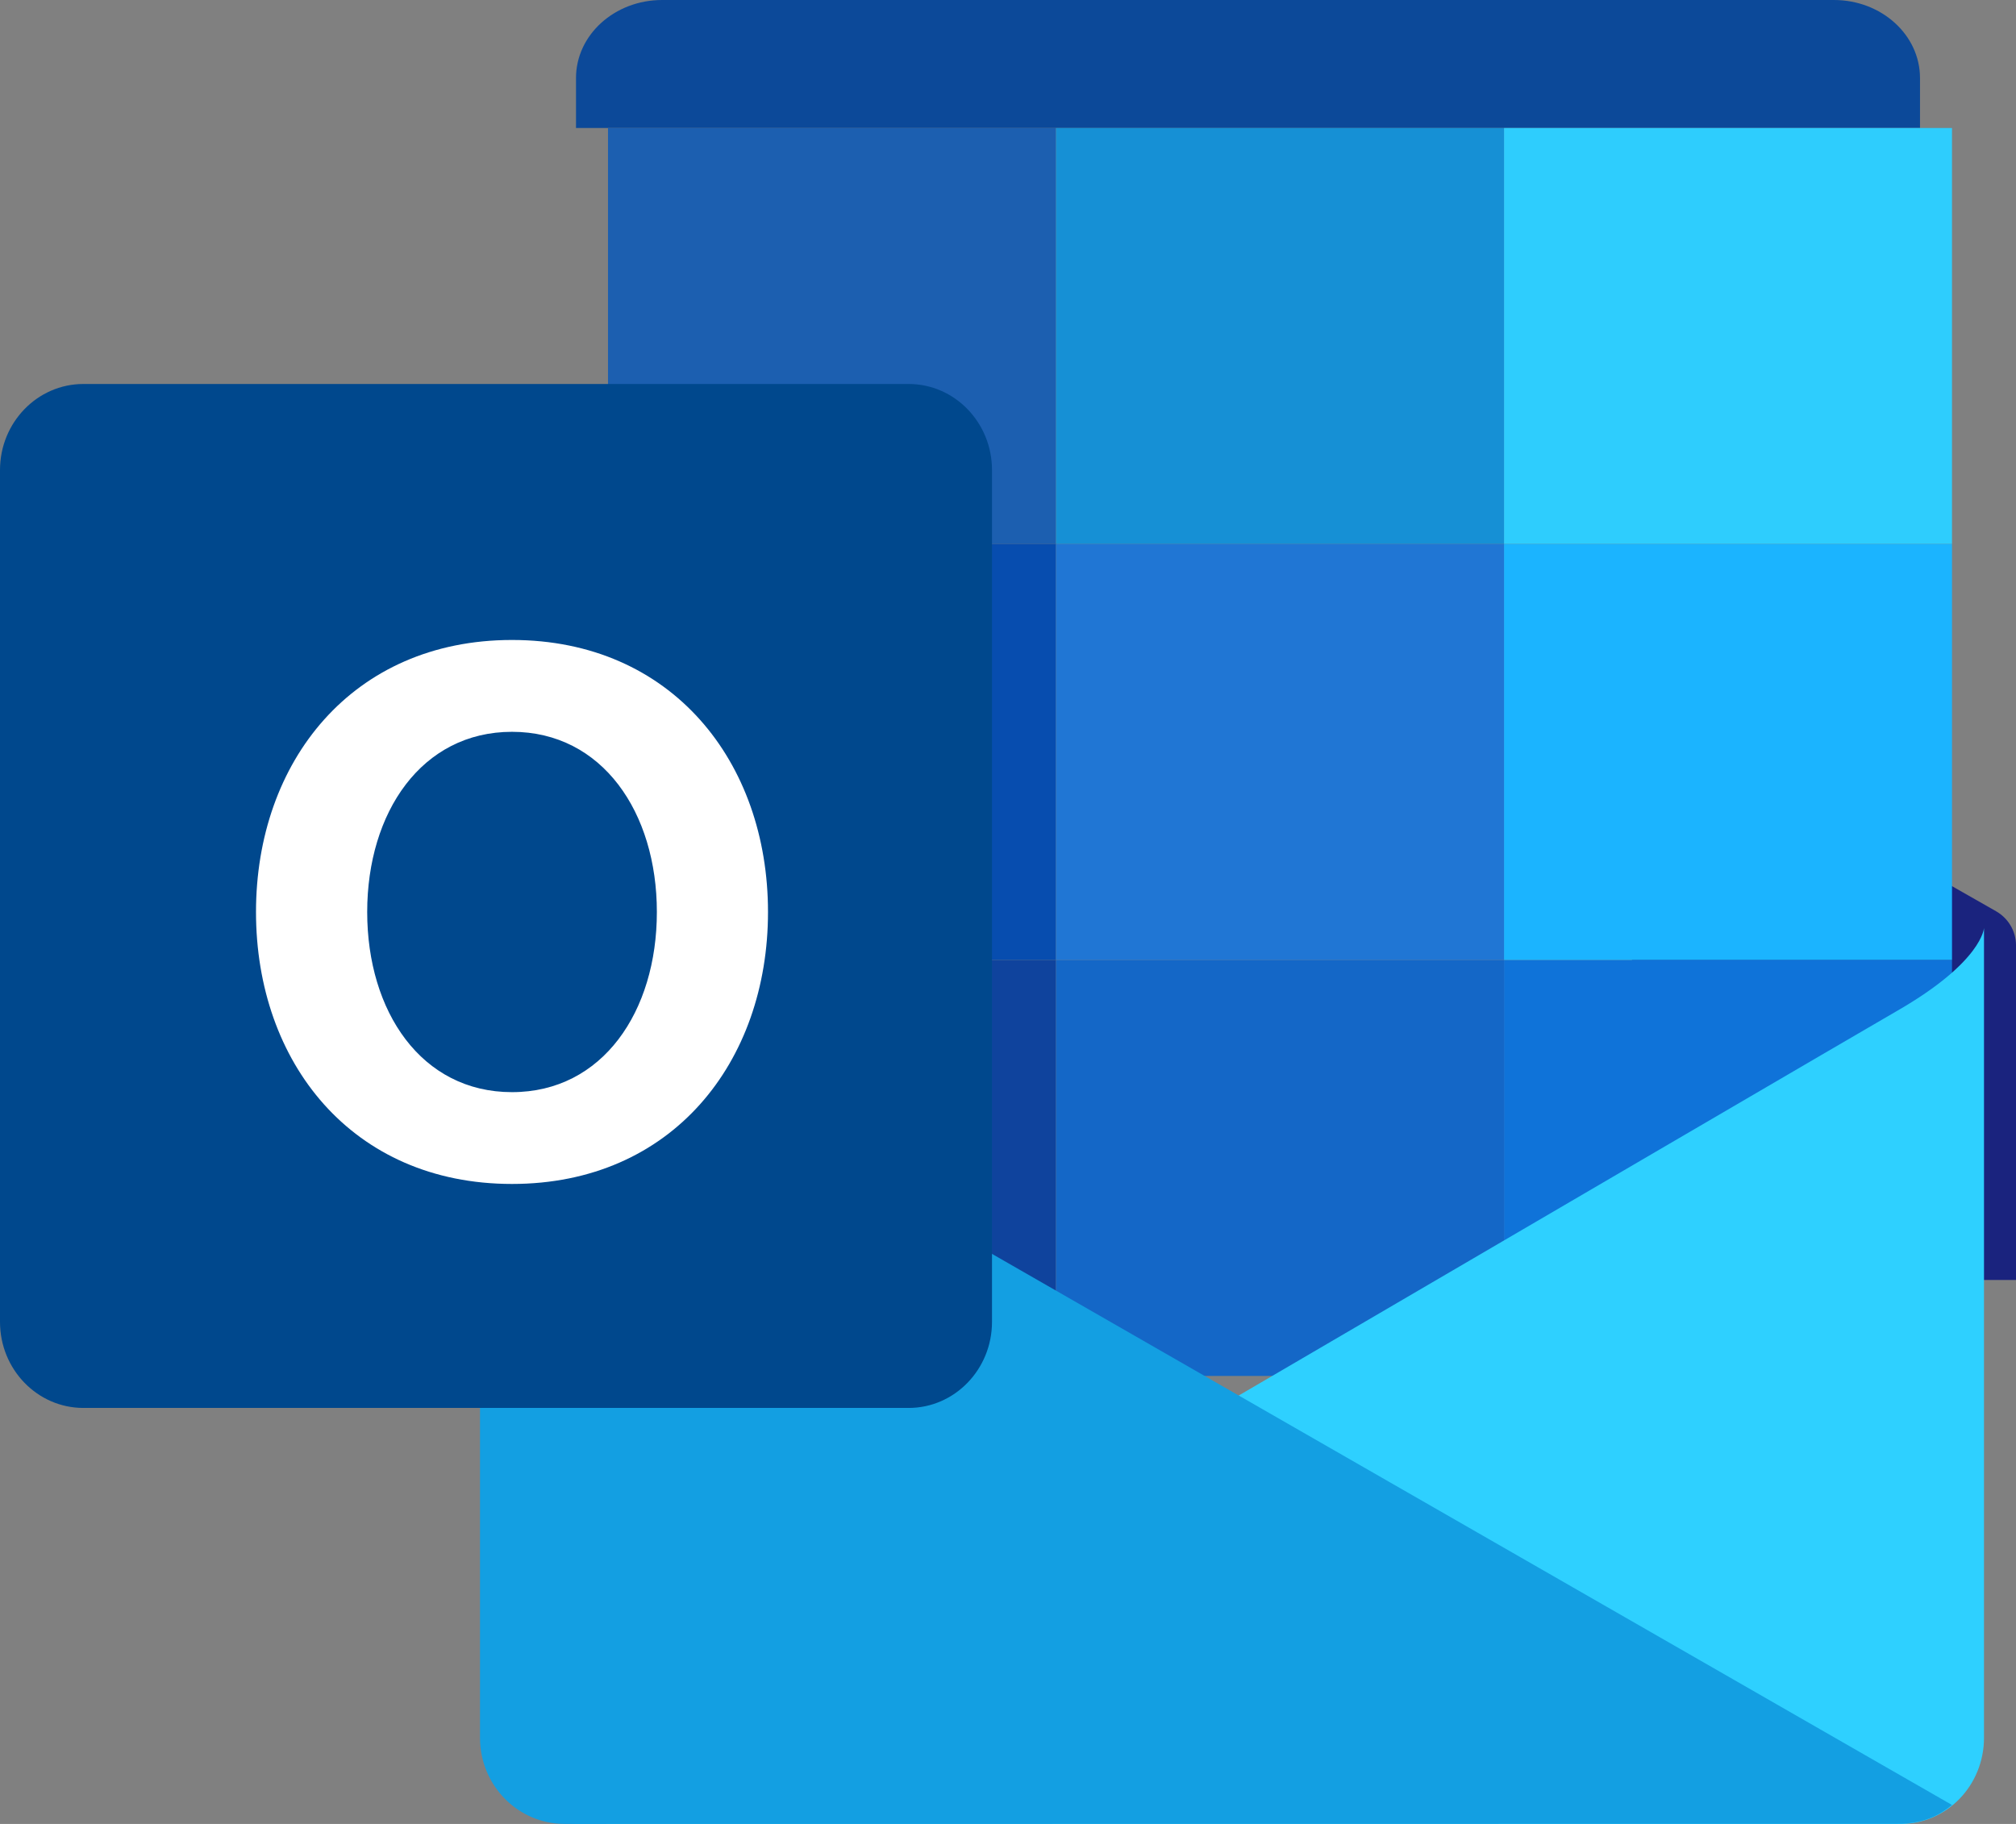
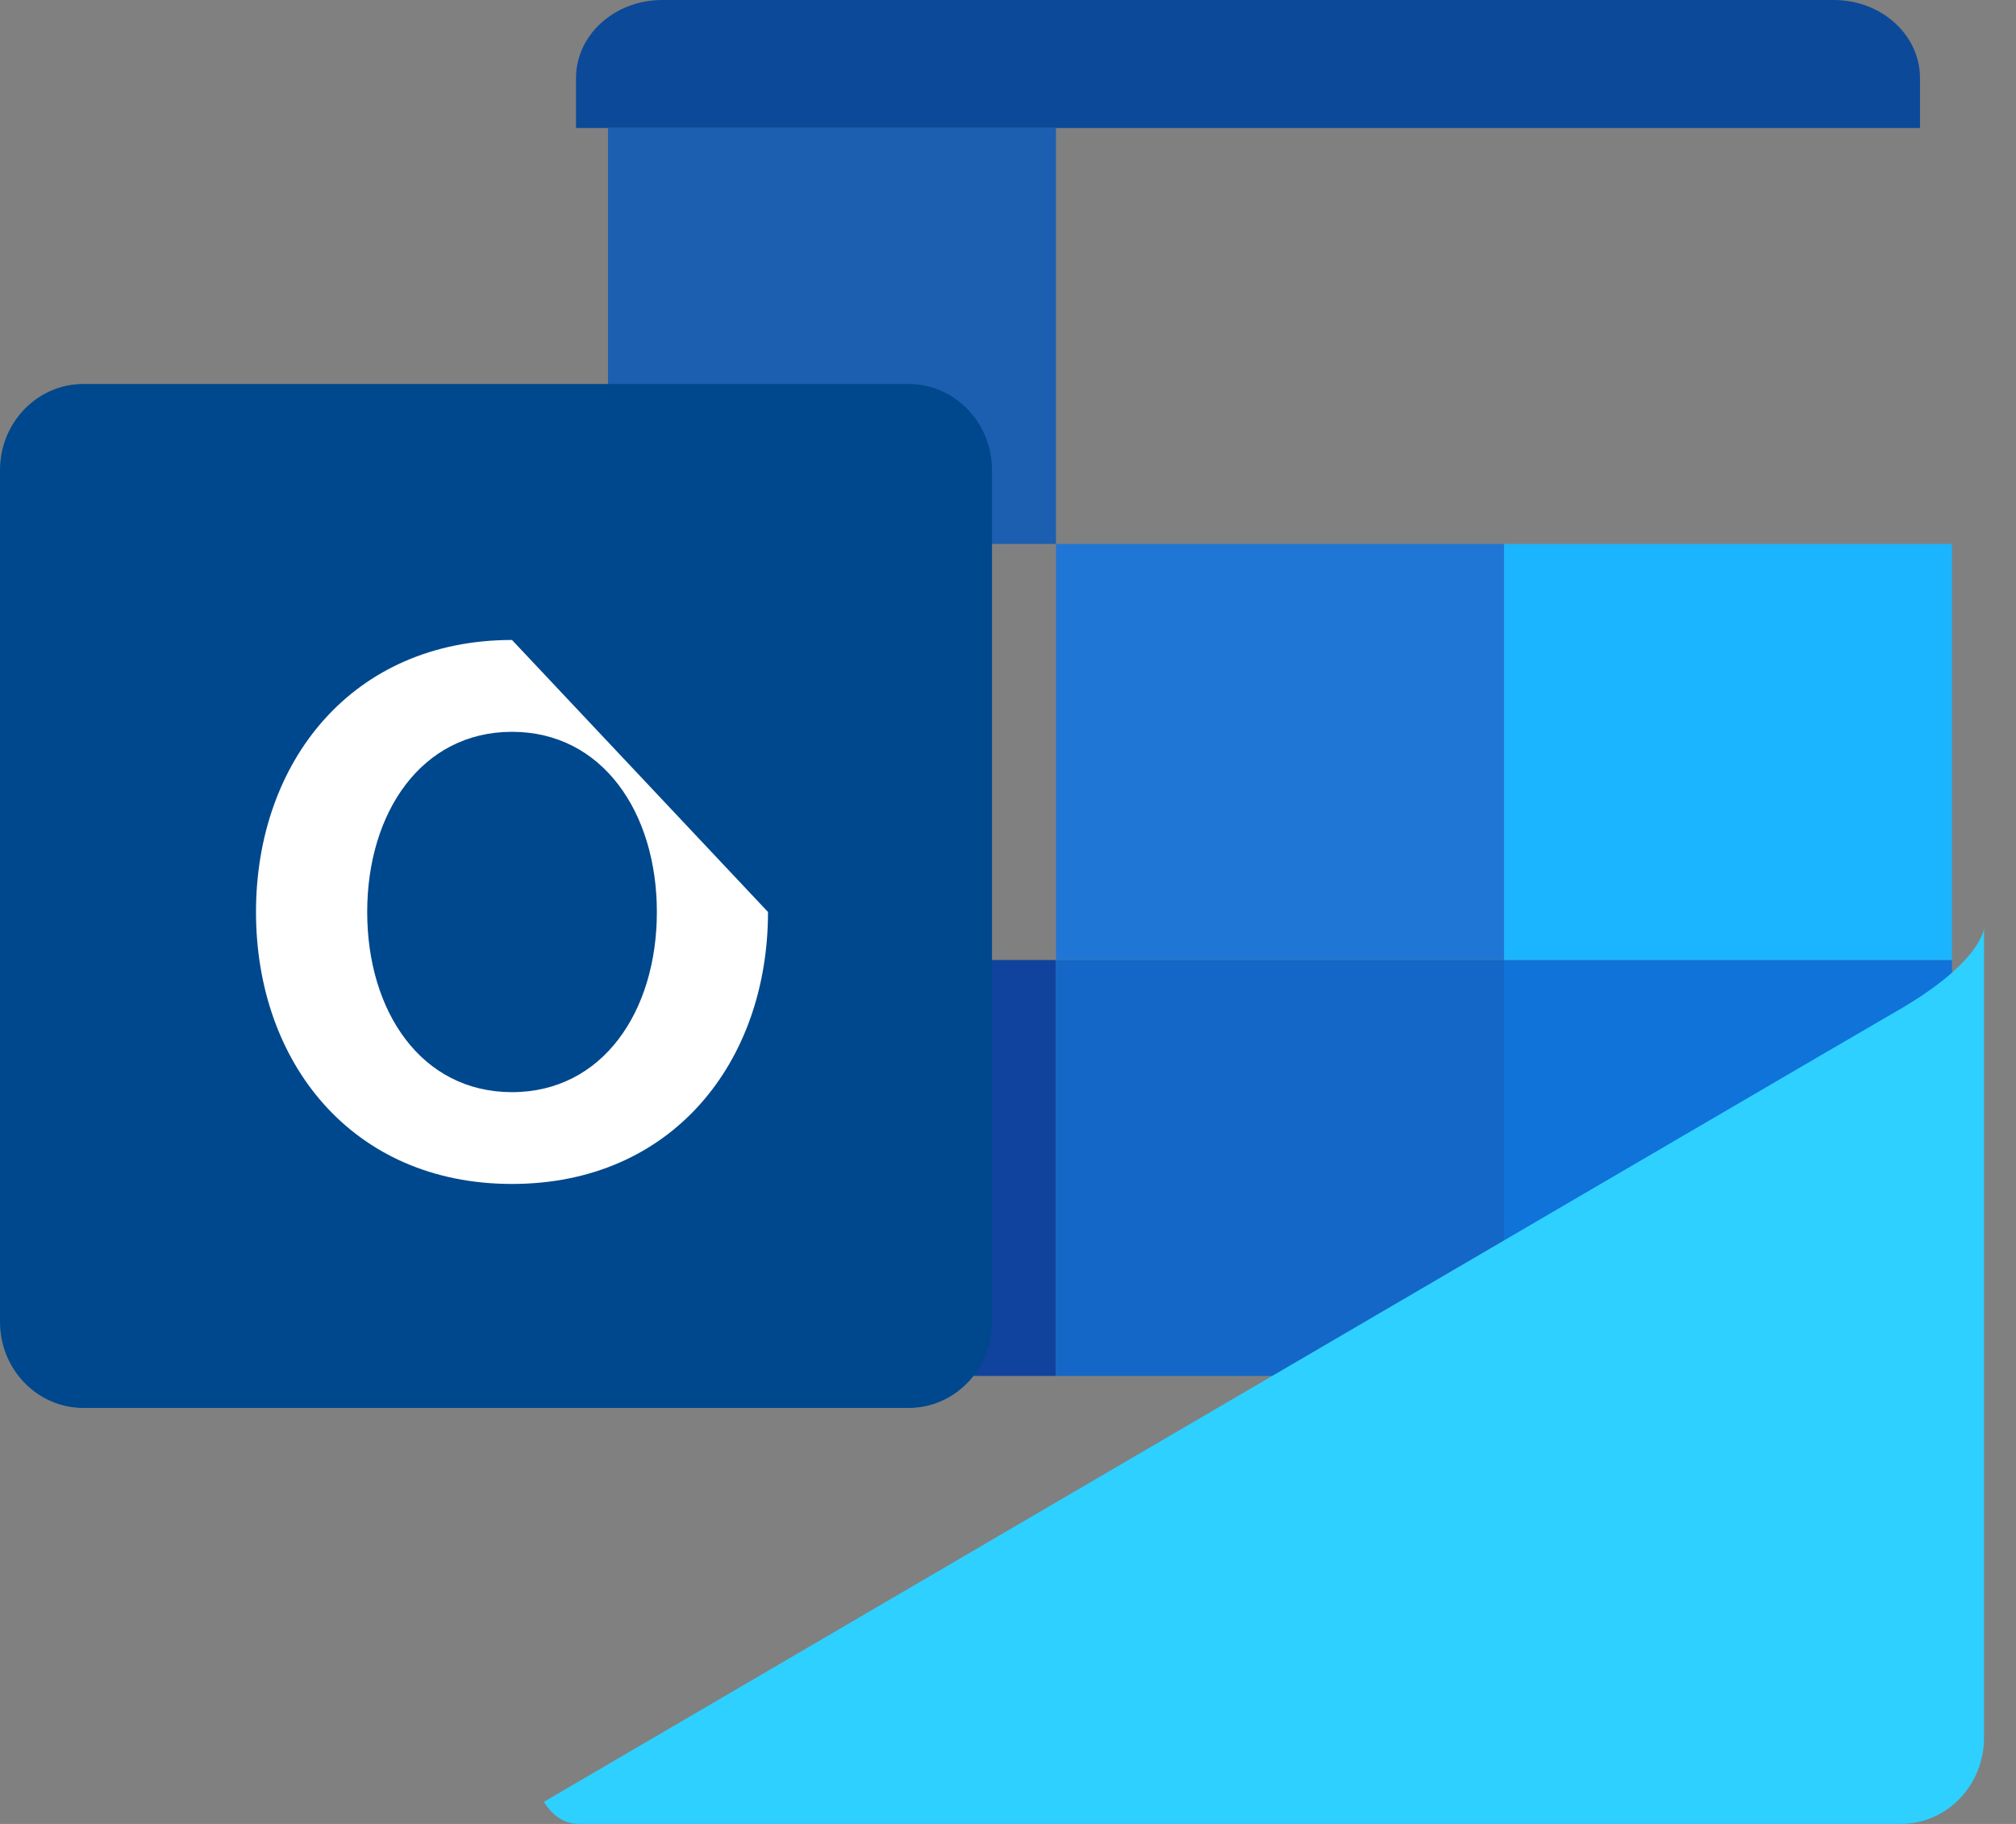
<svg xmlns="http://www.w3.org/2000/svg" width="63px" height="57px" viewBox="0 0 63 57" version="1.1">
  <rect x="0" y="0" width="63" height="57" fill="#808080" stroke="none" />
  <title>icon-Outlook</title>
  <g id="Page-1" stroke="none" stroke-width="1" fill="none" fill-rule="evenodd">
    <g id="Desktop-landing-last-call" transform="translate(-735, -666)" fill-rule="nonzero">
      <g id="Group-3" transform="translate(294, 664)">
        <g id="icon-Outlook" transform="translate(441, 2)">
-           <path d="M62.376,28.477 L51,22 L51,40 L63,40 L63,29.539 C63,29.103 62.762,28.698 62.376,28.477 Z" id="Path" fill="#1A237E" />
          <path d="M45.944,4 L60,4 L60,2.439 C60,1.092 58.796,0 57.31,0 L20.691,0 C19.206,0 18,1.092 18,2.439 L18,4 L31.992,4 L45.944,4 Z" id="Path" fill="#0C4999" />
          <path d="M47,43 L58.319,43 C59.799,43 61,41.823 61,40.369 L61,30 L47,30 L47,43 Z" id="Path" fill="#0F73D9" />
          <path d="M19,30 L19,40.369 C19,41.821 20.205,43 21.693,43 L33,43 L33,30.002 L19,30.002 L19,30 Z" id="Path" fill="#0F439D" />
-           <polygon id="Path" fill="#2ECDFD" points="47 4 61 4 61 17 47 17" />
          <polygon id="Path" fill="#1C5FB0" points="19 4 33 4 33 17 19 17" />
          <polygon id="Path" fill="#1467C7" points="33 30 47 30 47 43 33 43" />
-           <polygon id="Path" fill="#1690D5" points="33 4 47 4 47 17 33 17" />
          <polygon id="Path" fill="#1BB4FF" points="47 17 61 17 61 30 47 30" />
-           <polygon id="Path" fill="#074DAF" points="19 17 33 17 33 30 19 30" />
          <polygon id="Path" fill="#2076D4" points="33 17 47 17 47 30 33 30" />
          <path d="M18.072,57 C18.784,57 59.402,57 59.402,57 C60.837,57 62,55.795 62,54.307 L62,29 C62,29 61.954,30.049 59.307,31.578 C57.307,32.732 17,56.308 17,56.308 C17,56.308 17.36,57 18.072,57 Z" id="Path" fill="#2ED0FF" />
-           <path d="M59.302,56.995 C59.05,56.995 17.646,57 17.646,57 C16.184,57 15,55.795 15,54.307 L15,30 L61,56.408 C60.616,56.721 60.129,56.995 59.302,56.995 Z" id="Path" fill="#139FE2" />
          <path d="M28.394,44 L2.606,44 C1.167,44 0,42.795 0,41.31 L0,14.69 C0,13.205 1.167,12 2.606,12 L28.394,12 C29.833,12 31,13.205 31,14.69 L31,41.31 C31,42.795 29.833,44 28.394,44 Z" id="Path" fill="#00488D" />
-           <path d="M16,20 C11.007,20 8,23.806 8,28.501 C8,33.196 10.996,37 16,37 C21.005,37 24,33.194 24,28.501 C24,23.806 20.993,20 16,20 Z M16,34.131 C13.168,34.131 11.475,31.611 11.475,28.501 C11.475,25.39 13.176,22.87 16,22.87 C18.824,22.87 20.527,25.392 20.527,28.501 C20.527,31.61 18.83,34.131 16,34.131 Z" id="Shape" fill="#FFFFFF" />
+           <path d="M16,20 C11.007,20 8,23.806 8,28.501 C8,33.196 10.996,37 16,37 C21.005,37 24,33.194 24,28.501 Z M16,34.131 C13.168,34.131 11.475,31.611 11.475,28.501 C11.475,25.39 13.176,22.87 16,22.87 C18.824,22.87 20.527,25.392 20.527,28.501 C20.527,31.61 18.83,34.131 16,34.131 Z" id="Shape" fill="#FFFFFF" />
        </g>
      </g>
    </g>
  </g>
</svg>